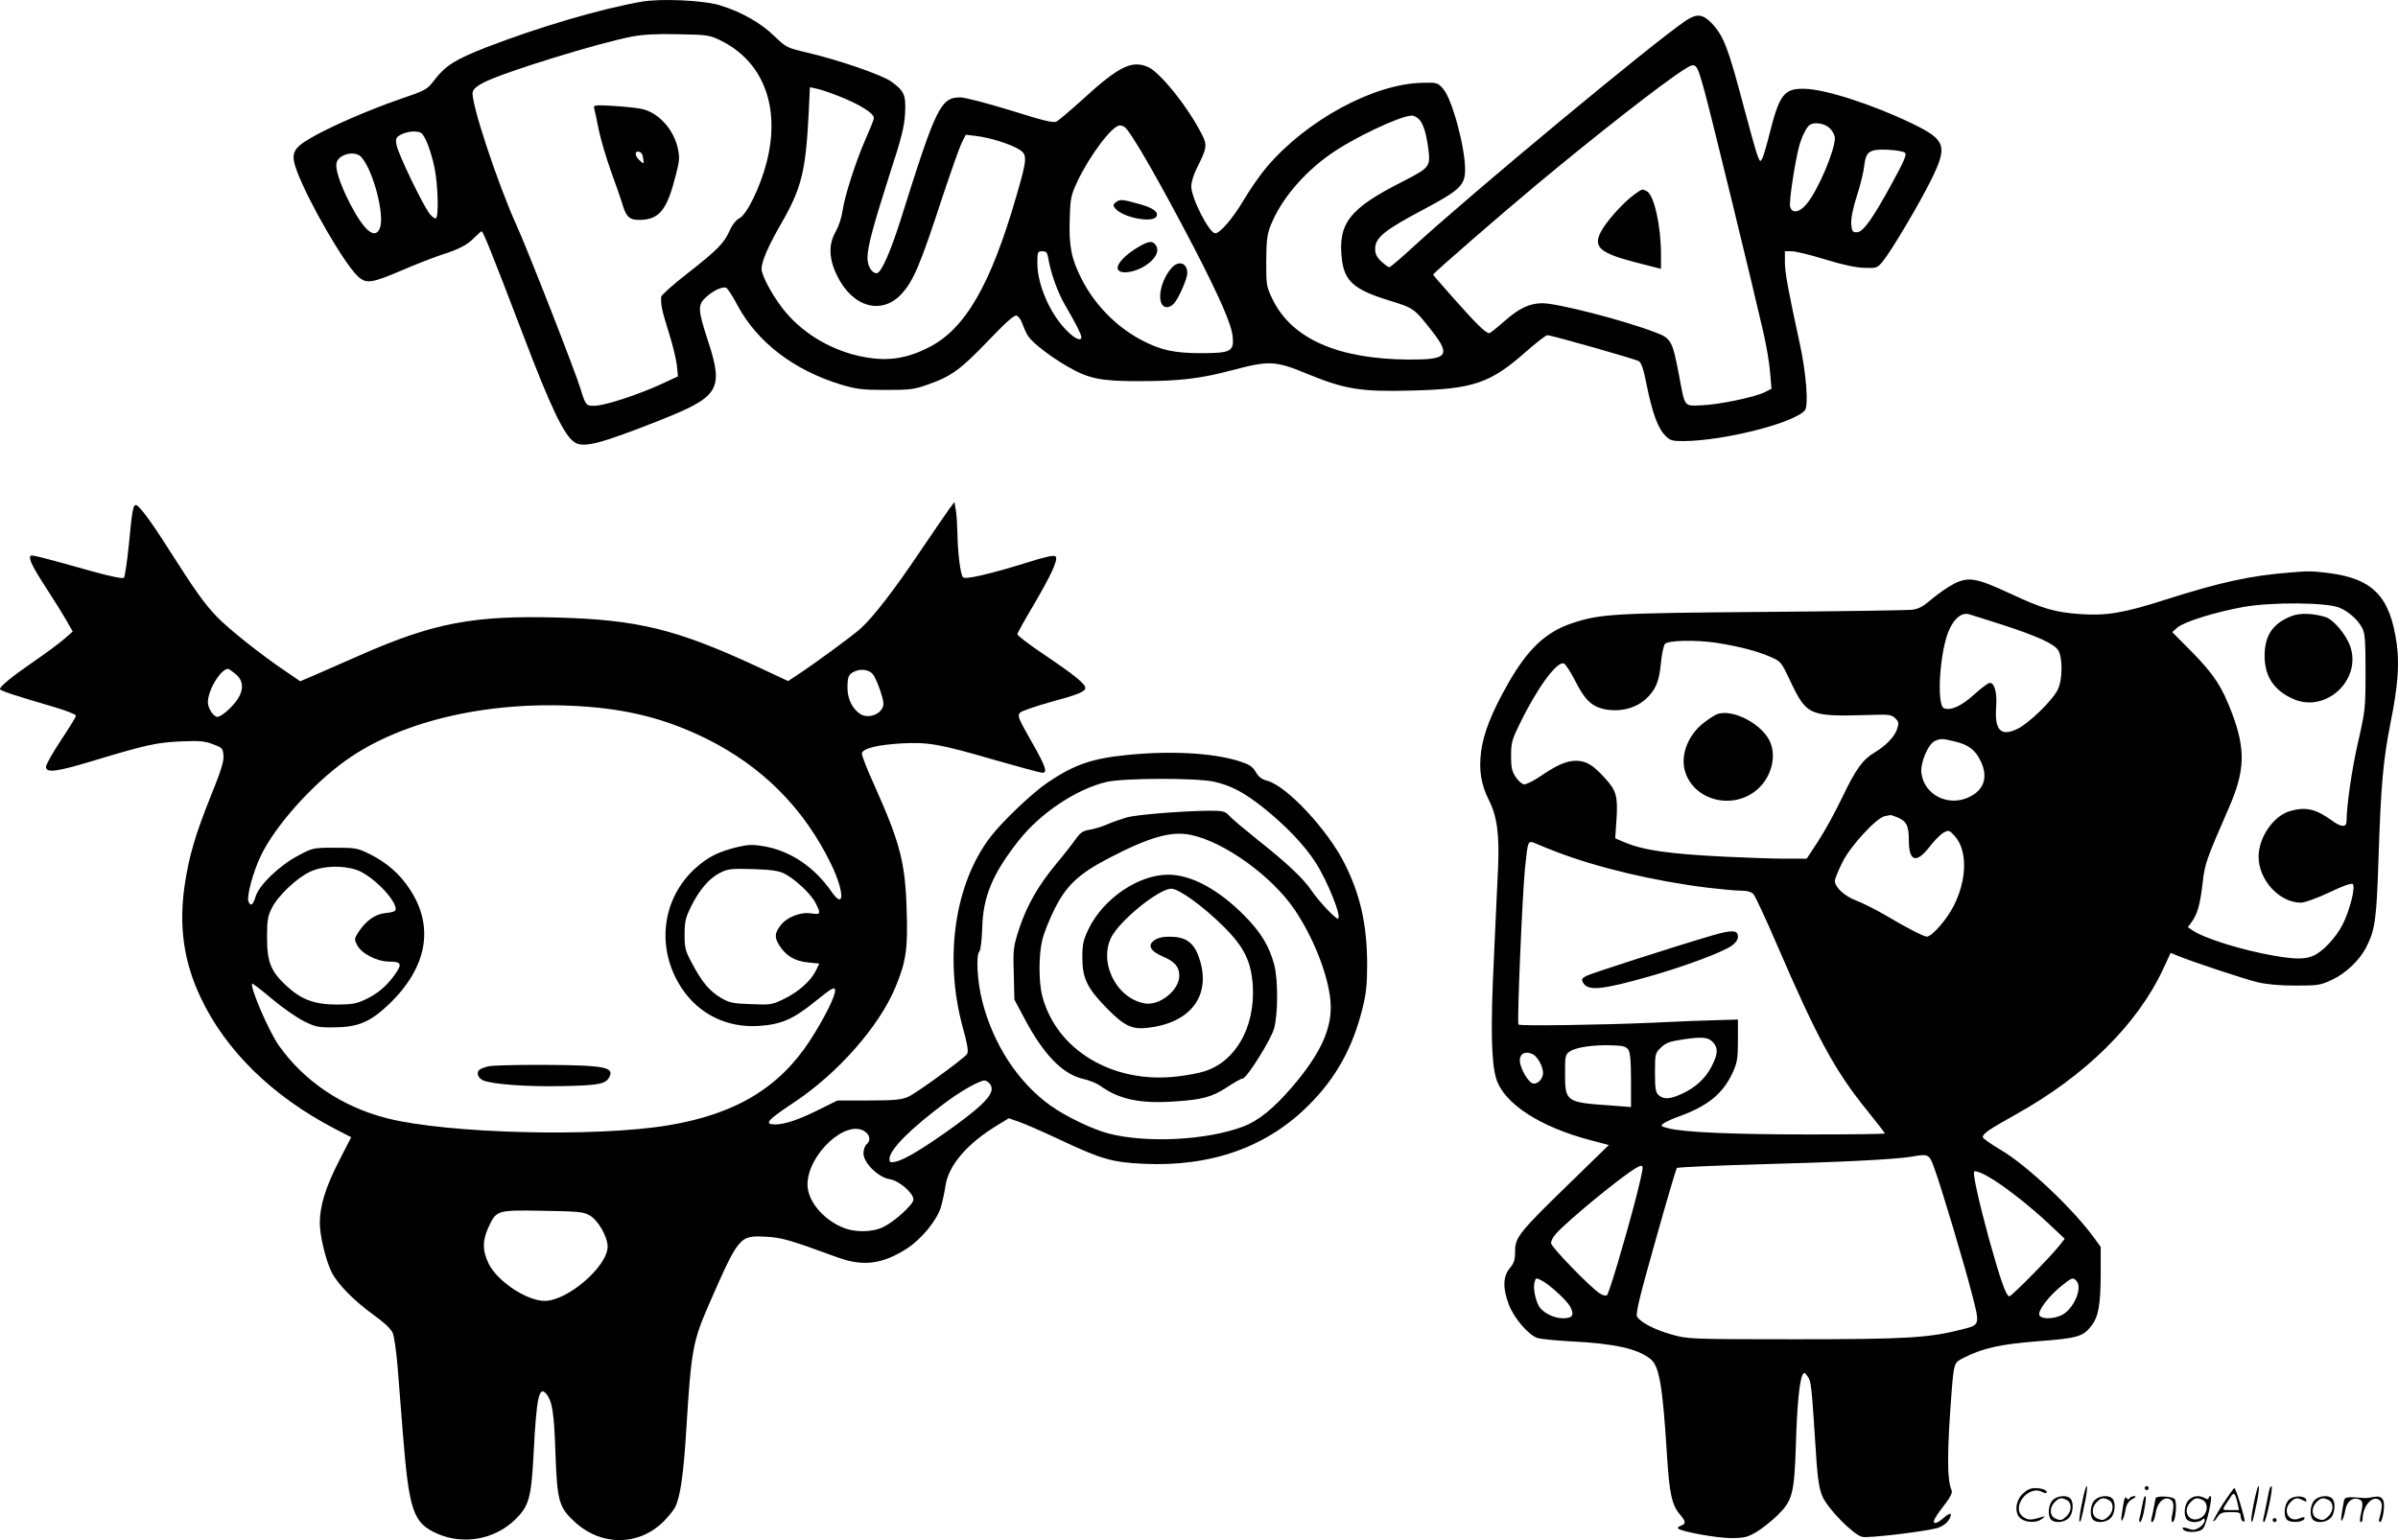
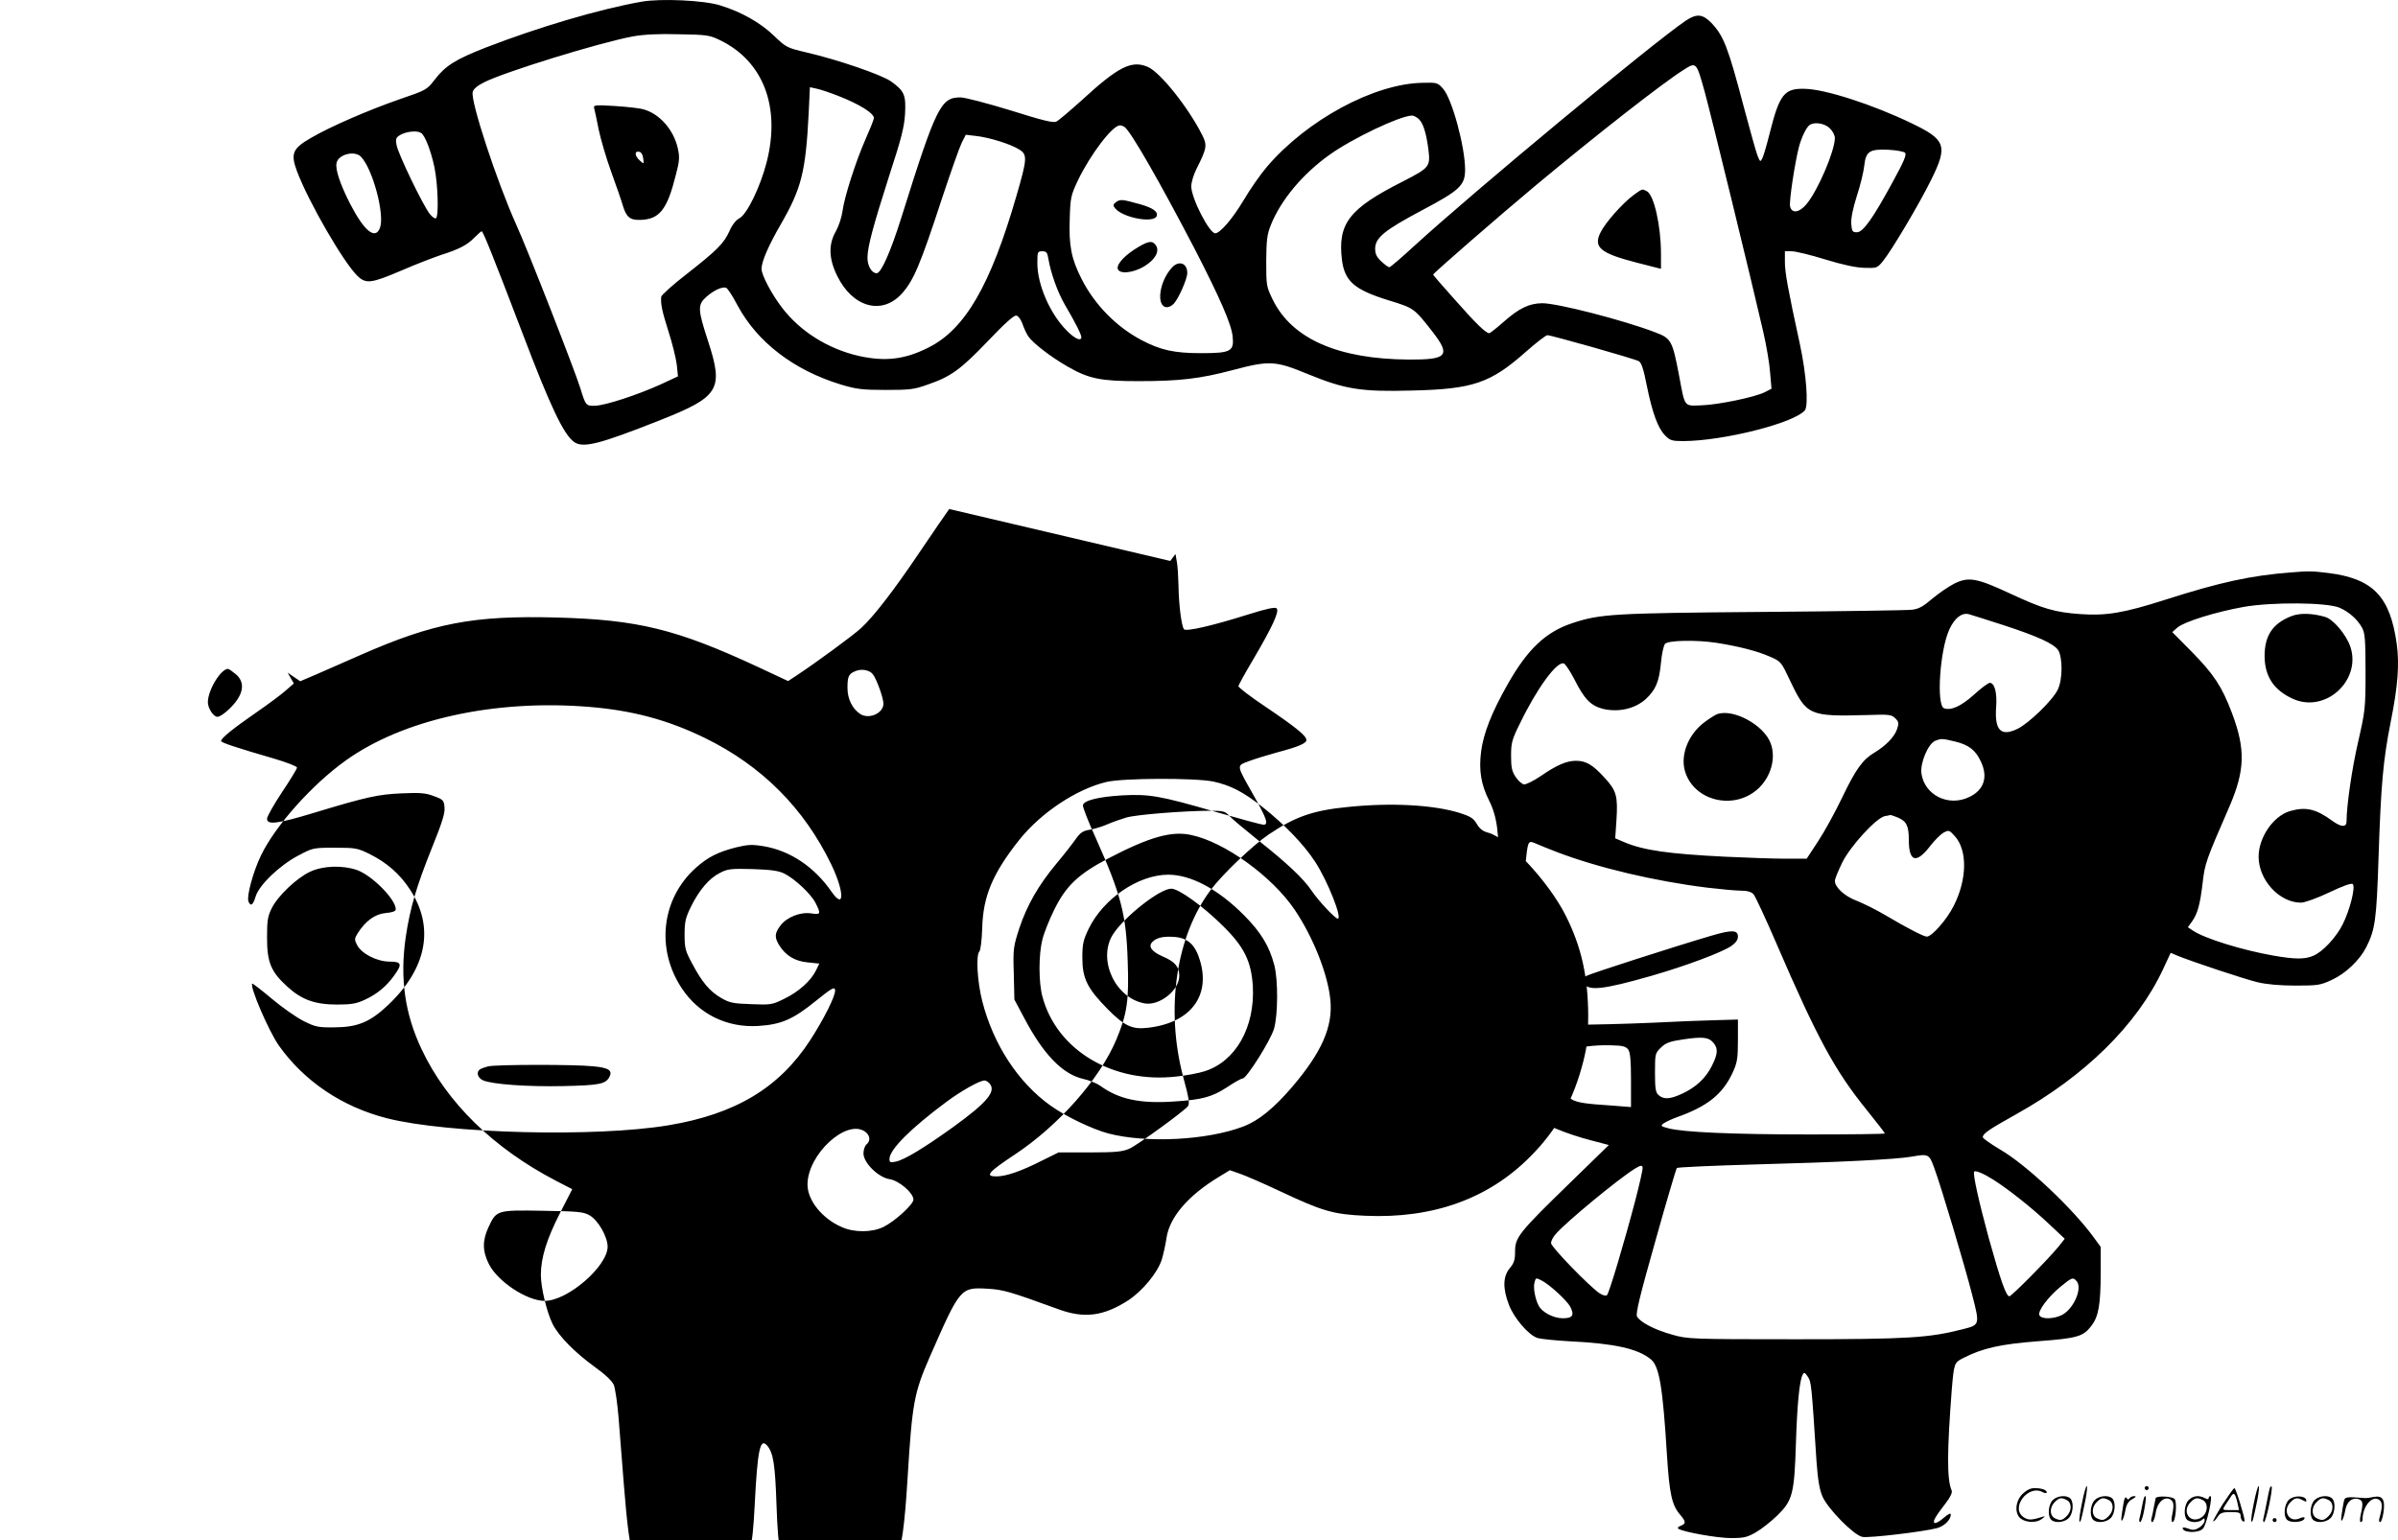
<svg xmlns="http://www.w3.org/2000/svg" version="1.0" viewBox="0 0 1199.739 770.777" preserveAspectRatio="xMidYMid meet">
  <g transform="translate(-1,771.745) scale(0.1,-0.1)" fill="#000000" stroke="none">
-     <path d="M3220 7709 c-210 -37 -515 -127 -781 -230 -150 -59 -200 -90 -254 -160 -39 -51 -43 -53 -175 -98 -158 -55 -347 -137 -443 -193 -94 -54 -104 -79 -71 -168 59 -156 234 -458 303 -524 42 -40 68 -37 218 27 71 31 160 65 198 78 92 29 134 51 169 88 17 17 33 31 36 31 7 0 61 -135 204 -510 140 -369 207 -509 259 -545 45 -31 127 -10 423 107 304 120 326 155 246 400 -51 156 -52 180 -10 218 36 33 82 55 101 47 7 -2 33 -42 57 -88 99 -184 281 -324 517 -396 77 -23 106 -27 223 -27 121 0 143 2 212 27 116 40 164 75 301 218 83 87 130 130 142 127 9 -1 23 -20 30 -40 7 -21 20 -49 29 -63 23 -34 113 -104 199 -153 105 -60 163 -72 352 -72 205 0 309 12 471 55 185 49 214 48 378 -20 186 -76 265 -89 521 -82 304 7 392 37 568 193 52 46 101 84 109 84 19 0 436 -118 457 -130 13 -7 24 -40 40 -122 28 -138 56 -214 92 -250 24 -25 35 -28 91 -28 201 1 554 90 608 154 19 24 7 183 -25 331 -60 276 -75 359 -75 411 l0 54 34 0 c19 0 94 -18 168 -41 88 -27 154 -41 196 -42 61 -2 64 -1 92 33 43 52 184 290 242 408 84 170 73 200 -97 282 -195 94 -432 171 -536 173 -102 3 -126 -28 -174 -218 -15 -60 -32 -119 -38 -130 -10 -19 -11 -18 -23 11 -7 16 -37 124 -68 240 -81 308 -102 361 -164 427 -44 45 -74 47 -128 11 -168 -114 -1057 -852 -1357 -1126 -64 -59 -121 -108 -126 -108 -5 0 -23 13 -40 29 -23 21 -31 38 -31 63 0 56 46 93 240 196 183 97 209 122 210 198 1 112 -65 357 -110 407 -27 31 -31 32 -103 30 -243 -4 -580 -187 -779 -421 -31 -36 -84 -112 -117 -168 -55 -92 -117 -164 -141 -164 -30 0 -120 176 -120 235 0 20 12 59 26 87 52 103 55 119 28 171 -69 137 -208 311 -270 339 -82 36 -148 3 -334 -168 -58 -52 -114 -100 -125 -105 -15 -8 -70 6 -229 56 -118 36 -228 65 -251 65 -98 0 -121 -45 -295 -600 -55 -175 -102 -280 -124 -280 -24 0 -46 36 -46 77 0 55 28 158 111 418 58 177 73 236 77 302 5 95 -3 115 -70 163 -46 33 -267 109 -423 145 -97 23 -102 25 -161 82 -68 66 -163 120 -269 153 -80 26 -299 36 -395 19z m393 -193 c216 -105 303 -333 233 -609 -32 -125 -99 -263 -137 -282 -17 -9 -36 -33 -49 -63 -28 -62 -60 -95 -212 -214 -71 -55 -129 -107 -130 -116 -3 -36 4 -71 37 -175 19 -59 37 -133 41 -165 l6 -58 -88 -41 c-115 -52 -271 -103 -324 -106 -48 -2 -50 1 -75 83 -26 86 -267 703 -323 825 -95 211 -229 617 -217 662 3 15 24 32 56 48 101 52 578 199 744 230 55 10 128 14 232 11 141 -2 155 -5 206 -30z m4926 -259 c31 -112 238 -961 292 -1197 16 -69 32 -162 35 -207 l7 -81 -33 -17 c-49 -25 -232 -63 -317 -66 -90 -3 -82 -13 -113 152 -33 172 -39 183 -118 213 -162 62 -490 146 -566 146 -66 -1 -116 -25 -194 -94 -35 -31 -67 -56 -71 -56 -17 0 -64 45 -170 165 -61 68 -111 126 -111 128 0 7 340 302 515 448 304 253 632 510 740 578 62 39 62 39 104 -112z m-4339 -18 c109 -42 186 -90 182 -114 -2 -11 -21 -58 -42 -105 -48 -109 -106 -289 -115 -360 -4 -30 -19 -75 -33 -100 -38 -65 -36 -138 7 -224 77 -157 223 -197 322 -89 59 65 92 141 204 484 43 129 86 251 97 273 l20 39 51 -6 c65 -7 172 -40 215 -67 43 -26 42 -45 -13 -234 -129 -446 -257 -667 -440 -758 -118 -60 -217 -71 -348 -42 -154 35 -294 123 -384 241 -53 69 -103 164 -103 195 0 36 35 117 97 224 103 179 124 261 139 557 l6 128 32 -7 c17 -3 65 -19 106 -35z m2909 -118 c22 -22 36 -68 47 -148 11 -90 8 -94 -128 -164 -269 -136 -326 -210 -304 -393 14 -107 63 -149 235 -202 126 -39 125 -38 219 -158 91 -118 73 -139 -118 -138 -355 2 -585 103 -682 299 -32 66 -33 71 -33 193 1 105 4 134 23 181 50 125 159 256 294 352 113 81 350 194 411 196 9 1 26 -8 36 -18z m2056 -46 c14 -13 25 -35 25 -48 0 -64 -84 -261 -141 -330 -36 -44 -74 -50 -83 -13 -6 24 24 221 45 301 13 47 37 97 53 107 24 17 77 8 101 -17z m-3529 7 c30 -19 177 -276 352 -612 125 -243 183 -375 189 -436 8 -75 -9 -84 -157 -84 -135 0 -204 15 -300 66 -125 66 -234 177 -299 306 -51 100 -64 166 -59 302 3 104 6 116 40 189 64 133 174 277 211 277 7 0 17 -4 23 -8z m-3519 -30 c20 -13 50 -92 67 -174 17 -84 22 -243 7 -253 -5 -3 -19 7 -31 22 -34 43 -160 304 -166 345 -6 32 -3 38 22 52 31 16 81 21 101 8z m7424 -99 c9 -9 -5 -43 -61 -145 -101 -186 -149 -253 -180 -253 -22 0 -25 5 -28 42 -2 27 8 77 28 140 18 54 34 122 37 151 8 72 26 84 120 80 40 -2 78 -9 84 -15z m-7726 -19 c59 -59 121 -290 96 -357 -23 -61 -78 -17 -148 118 -51 99 -77 177 -69 208 10 42 89 62 121 31z m3440 -511 c12 -72 46 -168 84 -233 49 -83 81 -146 81 -160 0 -22 -33 -8 -73 33 -83 83 -147 229 -147 337 0 57 1 60 25 60 20 0 25 -6 30 -37z M2983 7174 c3 -10 13 -57 22 -104 10 -47 37 -141 62 -210 25 -69 52 -146 59 -171 18 -59 36 -74 89 -72 95 3 133 52 176 224 19 72 20 90 10 135 -21 92 -91 172 -171 194 -19 6 -84 13 -144 17 -103 6 -108 5 -103 -13z m245 -249 c4 -30 4 -30 -17 -11 -26 23 -28 49 -3 44 10 -2 18 -14 20 -33z M8184 6742 c-56 -41 -143 -139 -167 -189 -36 -73 0 -103 178 -149 l125 -32 0 76 c0 140 -35 293 -70 312 -25 13 -21 14 -66 -18z M5595 6707 c-17 -13 -18 -17 -5 -33 40 -47 192 -75 207 -38 8 22 -19 41 -82 59 -90 25 -99 26 -120 12z M5705 6481 c-63 -37 -108 -83 -103 -108 6 -29 77 -23 135 13 52 32 75 73 57 102 -17 26 -35 25 -89 -7z M5873 6378 c-65 -71 -80 -198 -24 -198 10 0 25 8 34 18 24 26 67 124 67 153 0 50 -42 65 -77 27z M4759 5170 c-14 -19 -79 -114 -144 -210 -131 -195 -233 -327 -297 -386 -40 -37 -231 -177 -324 -238 l-41 -27 -154 72 c-405 188 -598 235 -1004 246 -416 11 -616 -27 -980 -187 -77 -34 -177 -78 -221 -97 l-82 -35 -63 43 c-127 85 -295 218 -355 281 -63 66 -107 128 -244 343 -85 134 -145 215 -160 215 -14 0 -19 -26 -35 -195 -9 -88 -20 -164 -25 -169 -6 -6 -68 7 -162 33 -234 66 -300 83 -305 77 -12 -12 10 -57 78 -161 39 -60 85 -134 102 -164 l31 -54 -40 -35 c-21 -19 -88 -69 -149 -111 -117 -81 -175 -128 -175 -142 0 -8 72 -32 268 -89 61 -18 112 -38 112 -44 0 -6 -34 -62 -75 -123 -41 -62 -75 -122 -75 -133 0 -32 51 -26 233 29 267 81 324 93 442 98 91 4 119 2 160 -14 47 -17 50 -21 53 -57 3 -28 -13 -78 -62 -199 -79 -197 -110 -302 -132 -449 -30 -206 -5 -384 80 -563 125 -265 358 -493 668 -655 l85 -44 -62 -121 c-66 -129 -95 -223 -95 -308 0 -64 30 -189 60 -248 31 -60 111 -141 209 -212 53 -38 88 -71 96 -91 7 -17 18 -92 24 -166 6 -74 18 -223 26 -330 32 -399 52 -455 175 -509 130 -56 285 -28 387 71 70 69 81 107 93 336 14 275 27 335 62 295 31 -37 40 -91 47 -299 9 -244 17 -271 102 -348 131 -117 315 -115 438 6 24 24 50 56 58 71 27 54 43 162 58 412 23 371 32 421 110 600 153 349 154 350 289 343 80 -5 109 -13 356 -103 128 -47 225 -35 349 45 70 46 145 136 167 202 8 26 19 75 24 109 15 105 109 214 263 307 l54 33 49 -17 c27 -9 119 -49 204 -89 212 -100 266 -115 425 -122 338 -15 616 85 825 296 134 134 217 284 266 479 19 77 24 119 24 226 -1 197 -34 346 -114 504 -85 168 -288 386 -386 412 -27 7 -44 20 -58 45 -17 28 -32 37 -85 54 -133 41 -343 52 -558 30 -176 -17 -266 -49 -398 -138 -78 -53 -229 -197 -288 -275 -175 -231 -229 -596 -140 -936 29 -106 34 -137 24 -149 -22 -27 -252 -194 -292 -212 -33 -15 -67 -19 -198 -19 l-157 0 -83 -41 c-104 -53 -180 -79 -228 -79 -59 0 -41 21 90 108 220 145 429 381 511 579 53 126 63 195 56 388 -7 236 -33 335 -160 619 -37 81 -66 155 -64 164 5 24 79 42 198 49 134 7 188 -2 467 -83 122 -35 229 -64 238 -64 27 0 17 30 -49 147 -88 156 -87 147 -24 171 29 11 91 30 138 43 110 29 150 46 150 63 0 21 -53 64 -204 166 -75 50 -136 97 -136 103 0 6 34 67 75 136 95 162 131 239 116 254 -7 7 -48 -1 -143 -31 -178 -56 -308 -86 -320 -74 -13 13 -27 127 -28 222 -1 41 -4 93 -8 115 l-7 40 -26 -35z m-3570 -826 c42 -35 42 -84 1 -138 -28 -37 -75 -76 -92 -76 -20 0 -48 43 -48 73 0 61 65 167 101 167 4 0 21 -12 38 -26z m3188 -1 c19 -24 53 -120 53 -147 0 -48 -72 -80 -116 -52 -40 27 -64 75 -64 131 0 58 6 70 40 84 31 13 71 5 87 -16z m-1422 -163 c220 -18 395 -65 582 -156 284 -139 495 -350 632 -633 66 -137 67 -231 1 -136 -85 123 -205 204 -337 227 -60 10 -80 9 -139 -5 -91 -23 -143 -49 -203 -103 -172 -154 -201 -407 -69 -604 85 -128 226 -197 382 -187 114 7 174 33 286 124 82 66 95 73 98 56 4 -26 -54 -142 -125 -252 -155 -238 -373 -369 -708 -425 -363 -61 -1107 -42 -1409 35 -224 57 -414 185 -541 364 -50 71 -147 296 -133 310 1 2 46 -32 98 -76 52 -44 124 -94 160 -112 58 -29 73 -32 150 -31 118 0 181 26 271 111 196 185 235 392 108 582 -50 76 -115 132 -199 174 -61 30 -71 32 -175 32 -109 0 -111 -1 -184 -40 -93 -49 -195 -147 -212 -204 -13 -43 -25 -52 -36 -25 -10 26 24 151 63 231 71 147 254 353 423 474 287 206 744 307 1216 269z m3126 -374 c86 -19 148 -51 245 -127 111 -88 207 -187 264 -275 62 -95 137 -284 113 -284 -13 0 -96 88 -131 140 -41 61 -124 139 -267 252 -66 53 -131 107 -144 122 -22 24 -31 26 -100 26 -132 -1 -364 -19 -416 -34 -27 -8 -70 -23 -95 -34 -25 -11 -64 -23 -88 -27 -35 -6 -47 -14 -71 -48 -16 -23 -59 -78 -96 -122 -89 -107 -146 -206 -185 -322 -30 -93 -32 -103 -28 -228 l3 -130 48 -90 c96 -183 192 -283 296 -307 29 -6 68 -22 85 -34 93 -68 200 -91 371 -79 140 9 187 22 262 70 37 25 73 45 80 45 20 0 140 191 157 249 20 69 21 246 1 320 -25 94 -66 162 -150 247 -130 131 -266 204 -380 204 -149 0 -324 -119 -398 -270 -27 -56 -32 -76 -32 -145 0 -104 24 -153 125 -256 86 -87 125 -105 204 -95 210 24 313 157 260 335 -23 78 -58 112 -122 119 -59 5 -94 -2 -116 -24 -24 -23 -4 -50 55 -75 58 -25 79 -51 79 -95 0 -73 -100 -152 -174 -138 -148 27 -236 221 -158 345 58 90 235 229 292 229 37 0 157 -86 257 -185 108 -106 143 -178 151 -303 11 -206 -86 -377 -242 -426 -28 -9 -91 -21 -139 -26 -319 -37 -601 132 -672 401 -19 71 -19 209 0 284 8 33 35 101 60 151 58 118 121 178 271 256 203 106 315 138 412 117 167 -34 406 -207 519 -374 94 -139 167 -325 179 -453 13 -133 -44 -262 -192 -435 -90 -105 -167 -168 -243 -197 -181 -69 -484 -85 -676 -35 -79 21 -214 85 -290 140 -161 115 -286 306 -341 523 -25 99 -32 230 -14 248 6 6 12 58 14 115 4 161 52 275 186 444 108 135 285 253 435 289 83 20 445 21 536 2z m-4287 -442 c76 -26 196 -147 196 -197 0 -10 -16 -16 -51 -19 -53 -5 -101 -40 -140 -102 -16 -26 -16 -32 -3 -57 22 -44 98 -83 161 -84 63 0 67 -12 24 -71 -38 -53 -85 -92 -146 -120 -40 -19 -67 -24 -137 -24 -113 0 -179 24 -252 91 -81 74 -100 121 -100 244 0 85 3 107 24 148 31 62 125 151 192 182 64 30 160 33 232 9z m2139 -18 c53 -26 134 -102 157 -147 28 -55 26 -60 -20 -53 -54 9 -123 -18 -155 -60 -30 -40 -31 -59 -6 -100 32 -51 78 -79 142 -85 l58 -6 -17 -35 c-25 -51 -86 -106 -158 -141 -61 -30 -67 -31 -166 -27 -91 3 -109 7 -150 31 -57 33 -96 79 -145 172 -34 63 -38 77 -38 145 0 65 5 85 32 140 41 83 91 142 145 169 38 20 56 22 163 19 91 -3 129 -8 158 -22z m1025 -1048 c40 -40 -6 -96 -182 -223 -145 -104 -241 -162 -284 -171 -27 -6 -32 -4 -32 13 0 47 106 153 285 286 74 55 166 107 191 107 5 0 15 -5 22 -12z m-620 -244 c25 -18 29 -46 7 -64 -8 -7 -15 -27 -15 -45 0 -47 74 -120 131 -129 47 -7 119 -69 119 -102 0 -24 -93 -109 -150 -137 -58 -28 -147 -29 -210 0 -98 43 -170 134 -170 212 0 151 195 331 288 265z m-1378 -419 c43 -25 89 -106 90 -156 0 -99 -200 -272 -315 -272 -89 0 -235 97 -279 184 -33 66 -33 118 -2 185 40 85 41 86 271 82 180 -3 203 -5 235 -23z M2454 2381 c-17 -4 -36 -11 -42 -15 -21 -13 -13 -42 14 -55 45 -20 222 -33 403 -29 180 4 211 10 230 46 17 32 -4 46 -81 53 -94 10 -484 9 -524 0z M11475 4853 c-206 -16 -356 -49 -632 -137 -206 -66 -295 -81 -423 -72 -130 9 -190 27 -351 102 -170 79 -209 86 -281 51 -29 -15 -79 -49 -111 -76 -44 -38 -67 -51 -100 -55 -23 -3 -360 -8 -748 -11 -747 -6 -814 -10 -952 -56 -134 -44 -225 -131 -324 -306 -80 -141 -121 -245 -133 -337 -12 -95 0 -165 40 -245 40 -79 52 -171 45 -336 -3 -66 -13 -271 -21 -455 -17 -348 -13 -515 11 -599 38 -126 219 -244 477 -311 l87 -23 -196 -191 c-253 -246 -273 -271 -273 -341 0 -43 -5 -59 -27 -85 -34 -41 -35 -101 -4 -182 26 -68 99 -153 144 -167 18 -5 88 -12 157 -16 228 -11 345 -37 410 -91 42 -36 59 -138 80 -481 12 -188 24 -247 64 -294 32 -37 32 -47 4 -58 -14 -5 -17 -10 -10 -15 27 -16 193 -46 262 -46 65 0 82 4 125 29 28 16 76 54 108 85 75 74 84 107 92 356 6 198 18 320 34 348 7 13 11 11 26 -11 17 -26 18 -35 43 -422 7 -95 15 -143 30 -177 27 -62 156 -193 199 -202 32 -7 308 26 375 44 37 11 68 42 68 68 0 9 -14 2 -36 -17 -19 -17 -40 -29 -45 -25 -11 6 1 28 58 102 22 29 32 51 27 61 -24 55 -23 194 1 506 11 128 12 133 55 155 100 51 186 70 374 85 200 15 228 23 270 78 35 46 45 103 46 258 l0 136 -32 44 c-104 145 -340 368 -472 444 -47 28 -85 55 -86 61 0 18 29 38 165 114 347 193 607 449 737 727 l38 82 33 -14 c73 -30 335 -117 401 -133 46 -11 113 -17 191 -17 111 0 125 2 182 29 68 31 138 98 171 162 45 89 52 137 62 449 12 365 23 487 60 675 37 184 45 293 31 395 -33 238 -119 327 -343 355 -80 10 -100 10 -183 3z m240 -177 c46 -20 90 -58 113 -101 14 -25 17 -61 17 -220 0 -183 -2 -196 -37 -350 -31 -134 -58 -320 -58 -398 0 -31 -27 -30 -72 3 -82 60 -133 71 -212 48 -83 -25 -156 -132 -156 -228 0 -117 104 -230 212 -230 18 0 80 22 141 51 71 34 112 48 118 42 15 -15 -15 -131 -50 -201 -33 -66 -101 -139 -148 -158 -42 -18 -90 -18 -199 1 -154 27 -344 85 -404 126 l-24 16 21 29 c28 40 40 84 53 193 11 97 16 111 134 382 78 181 81 286 13 467 -50 133 -91 195 -201 307 l-98 99 26 23 c34 29 191 78 331 103 142 25 416 23 480 -4z m-1685 -86 c175 -57 255 -94 277 -126 23 -36 23 -149 -2 -198 -25 -53 -145 -169 -201 -196 -84 -41 -116 -7 -107 111 5 70 -8 119 -32 119 -8 0 -44 -27 -80 -60 -64 -57 -114 -80 -149 -67 -39 15 -21 292 27 395 26 56 61 84 96 76 14 -4 91 -28 171 -54z m-1430 -90 c108 -17 202 -41 263 -68 58 -25 58 -26 103 -121 83 -175 95 -180 387 -172 109 4 120 2 139 -16 18 -18 19 -25 9 -55 -13 -38 -56 -83 -113 -117 -59 -35 -94 -84 -161 -224 -35 -73 -89 -172 -121 -220 l-57 -87 -107 0 c-59 0 -195 5 -302 10 -281 14 -407 32 -502 72 l-47 20 6 87 c8 124 1 151 -59 216 -59 65 -93 85 -143 85 -47 0 -96 -21 -176 -76 -37 -25 -75 -44 -85 -42 -10 2 -29 18 -41 37 -19 28 -23 48 -23 106 0 64 4 81 45 163 85 176 185 312 219 299 8 -3 31 -38 51 -76 51 -103 85 -137 148 -152 78 -17 157 2 210 49 51 47 68 88 77 184 4 43 13 84 20 93 15 18 156 21 260 5z m1193 -494 c66 -16 102 -43 128 -101 36 -77 15 -141 -58 -176 -104 -51 -225 9 -240 118 -7 52 34 149 69 163 31 12 34 12 101 -4z m-288 -380 c44 -19 55 -42 55 -113 0 -110 38 -120 108 -28 21 27 50 56 65 65 27 14 29 14 57 -17 64 -71 62 -217 -6 -350 -34 -68 -109 -153 -134 -153 -15 0 -101 44 -205 106 -49 29 -116 62 -147 74 -59 22 -108 67 -108 99 0 10 17 51 37 92 41 83 171 224 213 232 14 2 26 5 28 6 1 0 18 -5 37 -13z m-1705 -173 c204 -78 486 -145 752 -178 67 -8 143 -15 169 -15 31 0 51 -6 62 -18 9 -10 62 -124 117 -252 201 -466 290 -631 449 -827 50 -62 91 -115 91 -118 0 -3 -170 -5 -377 -5 -385 0 -633 11 -707 31 -38 10 -39 12 -22 25 11 7 40 21 65 30 153 54 229 115 279 222 23 50 27 70 27 162 l0 105 -105 -3 c-58 -1 -204 -7 -325 -13 -247 -11 -660 -17 -668 -9 -8 8 20 663 33 785 15 142 13 138 58 119 20 -9 66 -27 102 -41z m783 -955 c23 -28 22 -55 -9 -116 -30 -60 -79 -106 -148 -138 -60 -28 -93 -30 -118 -7 -15 13 -18 32 -18 113 0 94 1 97 30 125 25 24 45 31 113 41 96 14 126 11 150 -18z m-427 -33 c10 -14 14 -54 14 -153 l0 -135 -102 8 c-222 15 -228 19 -228 156 0 94 1 99 25 115 32 21 118 33 209 30 54 -1 71 -6 82 -21z m-475 -25 c23 -13 49 -61 49 -93 0 -30 -31 -60 -53 -51 -20 7 -52 59 -61 97 -11 47 21 70 65 47z m2007 -570 c37 -102 150 -481 188 -629 40 -155 40 -154 -47 -176 -168 -43 -273 -50 -834 -50 -529 0 -542 1 -619 23 -87 24 -160 62 -176 91 -7 15 14 103 92 378 55 197 104 361 107 365 4 4 182 12 396 18 418 11 700 25 780 39 84 15 87 13 113 -59z m-1497 -162 c-54 -206 -130 -461 -141 -472 -5 -5 -21 -2 -37 9 -50 33 -243 232 -243 251 0 11 10 31 23 45 51 60 317 279 397 328 28 17 36 18 38 6 2 -8 -15 -83 -37 -167z m1791 106 c76 -48 192 -140 276 -219 l82 -77 -29 -37 c-52 -64 -237 -251 -248 -251 -16 0 -44 79 -103 291 -51 188 -81 324 -73 333 7 7 46 -9 95 -40z m-2259 -505 c41 -21 127 -101 143 -131 22 -43 12 -58 -37 -58 -46 0 -103 29 -121 63 -17 32 -28 89 -21 115 6 25 7 26 36 11z m2677 -4 c30 -36 -17 -142 -77 -170 -42 -20 -102 -20 -110 1 -8 21 43 90 106 142 57 47 63 49 81 27z M11477 4635 c-95 -36 -137 -97 -137 -200 0 -103 47 -173 144 -216 162 -71 341 94 285 262 -21 61 -85 137 -126 149 -65 19 -126 20 -166 5z M8600 4143 c-8 -3 -34 -19 -57 -36 -83 -59 -126 -162 -104 -245 42 -154 249 -204 370 -89 62 59 87 152 60 224 -34 93 -189 176 -269 146z M8570 3034 c-190 -56 -596 -187 -622 -200 -24 -12 -27 -18 -18 -34 24 -44 94 -37 343 34 173 50 349 116 399 149 22 16 33 31 33 47 0 34 -30 35 -135 4z M10426 194 c-10 -47 -15 -88 -12 -91 5 -6 9 7 30 110 7 37 10 67 6 67 -4 0 -15 -39 -24 -86z M10740 270 c0 -5 5 -10 10 -10 6 0 10 5 10 10 0 6 -4 10 -10 10 -5 0 -10 -4 -10 -10z M11286 194 c-10 -47 -15 -88 -12 -91 5 -6 9 7 30 110 7 37 10 67 6 67 -4 0 -15 -39 -24 -86z M11366 269 c-3 -8 -10 -41 -16 -74 -6 -33 -14 -68 -16 -77 -3 -10 -1 -18 3 -18 10 0 46 171 38 178 -2 3 -7 -1 -9 -9z M10129 241 c-38 -38 -41 -101 -7 -125 29 -20 79 -20 104 0 18 14 18 15 1 10 -53 -17 -69 -17 -92 -2 -69 45 21 166 94 126 12 -6 21 -7 21 -1 0 12 -25 21 -62 21 -19 0 -39 -10 -59 -29z M11130 189 c-28 -45 -49 -83 -47 -85 2 -3 12 7 21 21 14 21 24 25 66 25 43 0 50 -3 50 -19 0 -11 5 -23 10 -26 6 -3 10 -3 10 1 0 20 -44 164 -51 164 -4 0 -30 -37 -59 -81z m75 4 l7 -33 -42 0 c-42 0 -42 0 -28 23 8 12 21 32 29 44 15 25 22 18 34 -34z M10280 210 c-22 -22 -27 -79 -8 -98 19 -19 66 -14 88 8 22 22 27 79 8 98 -19 19 -66 14 -88 -8z m71 0 c25 -14 25 -54 -1 -80 -23 -23 -33 -24 -61 -10 -25 14 -25 54 1 80 23 23 33 24 61 10z M10490 210 c-22 -22 -27 -79 -8 -98 19 -19 66 -14 88 8 22 22 27 79 8 98 -19 19 -66 14 -88 -8z m71 0 c25 -14 25 -54 -1 -80 -23 -23 -33 -24 -61 -10 -25 14 -25 54 1 80 23 23 33 24 61 10z M10636 204 c-3 -16 -8 -47 -11 -69 -8 -51 10 -26 19 27 5 27 15 42 34 53 18 10 22 14 10 15 -9 0 -20 -5 -24 -11 -5 -8 -9 -8 -14 1 -5 8 -10 3 -14 -16z M10737 223 c-2 -4 -7 -26 -11 -48 -4 -22 -9 -48 -12 -57 -3 -10 -1 -18 4 -18 4 0 14 28 20 62 11 58 10 81 -1 61z M10795 220 c-1 -3 -5 -23 -9 -45 -4 -22 -9 -48 -12 -57 -3 -10 -1 -18 4 -18 5 0 13 20 17 45 7 53 44 87 74 68 17 -11 19 -28 8 -80 -4 -18 -3 -33 2 -33 16 0 24 99 11 115 -12 14 -87 18 -95 5z M10960 210 c-22 -22 -27 -79 -8 -98 7 -7 24 -12 38 -12 14 0 31 5 38 12 9 9 12 8 12 -5 0 -9 -12 -24 -26 -34 -21 -13 -32 -15 -55 -6 -16 6 -29 8 -29 3 0 -24 81 -27 102 -2 18 19 50 162 37 162 -5 0 -9 -5 -9 -10 0 -7 -6 -7 -19 0 -30 16 -59 12 -81 -10z m71 0 c29 -16 25 -65 -6 -86 -56 -37 -103 28 -55 76 23 23 33 24 61 10z M11461 211 c-23 -23 -28 -80 -9 -99 19 -19 88 -13 88 9 0 5 -11 4 -24 -2 -54 -25 -89 38 -46 81 23 23 33 24 62 9 16 -9 19 -8 16 3 -8 22 -64 22 -87 -1z M11590 210 c-22 -22 -27 -79 -8 -98 19 -19 66 -14 88 8 22 22 27 79 8 98 -19 19 -66 14 -88 -8z m71 0 c25 -14 25 -54 -1 -80 -23 -23 -33 -24 -61 -10 -25 14 -25 54 1 80 23 23 33 24 61 10z M11736 201 c-3 -14 -8 -44 -11 -66 -8 -51 10 -26 19 27 8 41 35 63 66 53 22 -7 24 -21 11 -77 -5 -22 -5 -38 0 -38 5 0 9 6 9 13 0 68 51 125 85 97 15 -13 15 -35 -1 -92 -3 -10 -1 -18 4 -18 6 0 13 23 17 50 9 63 -5 84 -49 76 -17 -4 -35 -6 -41 -6 -101 8 -104 7 -109 -19z M11380 110 c0 -5 5 -10 10 -10 6 0 10 5 10 10 0 6 -4 10 -10 10 -5 0 -10 -4 -10 -10z" />
+     <path d="M3220 7709 c-210 -37 -515 -127 -781 -230 -150 -59 -200 -90 -254 -160 -39 -51 -43 -53 -175 -98 -158 -55 -347 -137 -443 -193 -94 -54 -104 -79 -71 -168 59 -156 234 -458 303 -524 42 -40 68 -37 218 27 71 31 160 65 198 78 92 29 134 51 169 88 17 17 33 31 36 31 7 0 61 -135 204 -510 140 -369 207 -509 259 -545 45 -31 127 -10 423 107 304 120 326 155 246 400 -51 156 -52 180 -10 218 36 33 82 55 101 47 7 -2 33 -42 57 -88 99 -184 281 -324 517 -396 77 -23 106 -27 223 -27 121 0 143 2 212 27 116 40 164 75 301 218 83 87 130 130 142 127 9 -1 23 -20 30 -40 7 -21 20 -49 29 -63 23 -34 113 -104 199 -153 105 -60 163 -72 352 -72 205 0 309 12 471 55 185 49 214 48 378 -20 186 -76 265 -89 521 -82 304 7 392 37 568 193 52 46 101 84 109 84 19 0 436 -118 457 -130 13 -7 24 -40 40 -122 28 -138 56 -214 92 -250 24 -25 35 -28 91 -28 201 1 554 90 608 154 19 24 7 183 -25 331 -60 276 -75 359 -75 411 l0 54 34 0 c19 0 94 -18 168 -41 88 -27 154 -41 196 -42 61 -2 64 -1 92 33 43 52 184 290 242 408 84 170 73 200 -97 282 -195 94 -432 171 -536 173 -102 3 -126 -28 -174 -218 -15 -60 -32 -119 -38 -130 -10 -19 -11 -18 -23 11 -7 16 -37 124 -68 240 -81 308 -102 361 -164 427 -44 45 -74 47 -128 11 -168 -114 -1057 -852 -1357 -1126 -64 -59 -121 -108 -126 -108 -5 0 -23 13 -40 29 -23 21 -31 38 -31 63 0 56 46 93 240 196 183 97 209 122 210 198 1 112 -65 357 -110 407 -27 31 -31 32 -103 30 -243 -4 -580 -187 -779 -421 -31 -36 -84 -112 -117 -168 -55 -92 -117 -164 -141 -164 -30 0 -120 176 -120 235 0 20 12 59 26 87 52 103 55 119 28 171 -69 137 -208 311 -270 339 -82 36 -148 3 -334 -168 -58 -52 -114 -100 -125 -105 -15 -8 -70 6 -229 56 -118 36 -228 65 -251 65 -98 0 -121 -45 -295 -600 -55 -175 -102 -280 -124 -280 -24 0 -46 36 -46 77 0 55 28 158 111 418 58 177 73 236 77 302 5 95 -3 115 -70 163 -46 33 -267 109 -423 145 -97 23 -102 25 -161 82 -68 66 -163 120 -269 153 -80 26 -299 36 -395 19z m393 -193 c216 -105 303 -333 233 -609 -32 -125 -99 -263 -137 -282 -17 -9 -36 -33 -49 -63 -28 -62 -60 -95 -212 -214 -71 -55 -129 -107 -130 -116 -3 -36 4 -71 37 -175 19 -59 37 -133 41 -165 l6 -58 -88 -41 c-115 -52 -271 -103 -324 -106 -48 -2 -50 1 -75 83 -26 86 -267 703 -323 825 -95 211 -229 617 -217 662 3 15 24 32 56 48 101 52 578 199 744 230 55 10 128 14 232 11 141 -2 155 -5 206 -30z m4926 -259 c31 -112 238 -961 292 -1197 16 -69 32 -162 35 -207 l7 -81 -33 -17 c-49 -25 -232 -63 -317 -66 -90 -3 -82 -13 -113 152 -33 172 -39 183 -118 213 -162 62 -490 146 -566 146 -66 -1 -116 -25 -194 -94 -35 -31 -67 -56 -71 -56 -17 0 -64 45 -170 165 -61 68 -111 126 -111 128 0 7 340 302 515 448 304 253 632 510 740 578 62 39 62 39 104 -112z m-4339 -18 c109 -42 186 -90 182 -114 -2 -11 -21 -58 -42 -105 -48 -109 -106 -289 -115 -360 -4 -30 -19 -75 -33 -100 -38 -65 -36 -138 7 -224 77 -157 223 -197 322 -89 59 65 92 141 204 484 43 129 86 251 97 273 l20 39 51 -6 c65 -7 172 -40 215 -67 43 -26 42 -45 -13 -234 -129 -446 -257 -667 -440 -758 -118 -60 -217 -71 -348 -42 -154 35 -294 123 -384 241 -53 69 -103 164 -103 195 0 36 35 117 97 224 103 179 124 261 139 557 l6 128 32 -7 c17 -3 65 -19 106 -35z m2909 -118 c22 -22 36 -68 47 -148 11 -90 8 -94 -128 -164 -269 -136 -326 -210 -304 -393 14 -107 63 -149 235 -202 126 -39 125 -38 219 -158 91 -118 73 -139 -118 -138 -355 2 -585 103 -682 299 -32 66 -33 71 -33 193 1 105 4 134 23 181 50 125 159 256 294 352 113 81 350 194 411 196 9 1 26 -8 36 -18z m2056 -46 c14 -13 25 -35 25 -48 0 -64 -84 -261 -141 -330 -36 -44 -74 -50 -83 -13 -6 24 24 221 45 301 13 47 37 97 53 107 24 17 77 8 101 -17z m-3529 7 c30 -19 177 -276 352 -612 125 -243 183 -375 189 -436 8 -75 -9 -84 -157 -84 -135 0 -204 15 -300 66 -125 66 -234 177 -299 306 -51 100 -64 166 -59 302 3 104 6 116 40 189 64 133 174 277 211 277 7 0 17 -4 23 -8z m-3519 -30 c20 -13 50 -92 67 -174 17 -84 22 -243 7 -253 -5 -3 -19 7 -31 22 -34 43 -160 304 -166 345 -6 32 -3 38 22 52 31 16 81 21 101 8z m7424 -99 c9 -9 -5 -43 -61 -145 -101 -186 -149 -253 -180 -253 -22 0 -25 5 -28 42 -2 27 8 77 28 140 18 54 34 122 37 151 8 72 26 84 120 80 40 -2 78 -9 84 -15z m-7726 -19 c59 -59 121 -290 96 -357 -23 -61 -78 -17 -148 118 -51 99 -77 177 -69 208 10 42 89 62 121 31z m3440 -511 c12 -72 46 -168 84 -233 49 -83 81 -146 81 -160 0 -22 -33 -8 -73 33 -83 83 -147 229 -147 337 0 57 1 60 25 60 20 0 25 -6 30 -37z M2983 7174 c3 -10 13 -57 22 -104 10 -47 37 -141 62 -210 25 -69 52 -146 59 -171 18 -59 36 -74 89 -72 95 3 133 52 176 224 19 72 20 90 10 135 -21 92 -91 172 -171 194 -19 6 -84 13 -144 17 -103 6 -108 5 -103 -13z m245 -249 c4 -30 4 -30 -17 -11 -26 23 -28 49 -3 44 10 -2 18 -14 20 -33z M8184 6742 c-56 -41 -143 -139 -167 -189 -36 -73 0 -103 178 -149 l125 -32 0 76 c0 140 -35 293 -70 312 -25 13 -21 14 -66 -18z M5595 6707 c-17 -13 -18 -17 -5 -33 40 -47 192 -75 207 -38 8 22 -19 41 -82 59 -90 25 -99 26 -120 12z M5705 6481 c-63 -37 -108 -83 -103 -108 6 -29 77 -23 135 13 52 32 75 73 57 102 -17 26 -35 25 -89 -7z M5873 6378 c-65 -71 -80 -198 -24 -198 10 0 25 8 34 18 24 26 67 124 67 153 0 50 -42 65 -77 27z M4759 5170 c-14 -19 -79 -114 -144 -210 -131 -195 -233 -327 -297 -386 -40 -37 -231 -177 -324 -238 l-41 -27 -154 72 c-405 188 -598 235 -1004 246 -416 11 -616 -27 -980 -187 -77 -34 -177 -78 -221 -97 l-82 -35 -63 43 l31 -54 -40 -35 c-21 -19 -88 -69 -149 -111 -117 -81 -175 -128 -175 -142 0 -8 72 -32 268 -89 61 -18 112 -38 112 -44 0 -6 -34 -62 -75 -123 -41 -62 -75 -122 -75 -133 0 -32 51 -26 233 29 267 81 324 93 442 98 91 4 119 2 160 -14 47 -17 50 -21 53 -57 3 -28 -13 -78 -62 -199 -79 -197 -110 -302 -132 -449 -30 -206 -5 -384 80 -563 125 -265 358 -493 668 -655 l85 -44 -62 -121 c-66 -129 -95 -223 -95 -308 0 -64 30 -189 60 -248 31 -60 111 -141 209 -212 53 -38 88 -71 96 -91 7 -17 18 -92 24 -166 6 -74 18 -223 26 -330 32 -399 52 -455 175 -509 130 -56 285 -28 387 71 70 69 81 107 93 336 14 275 27 335 62 295 31 -37 40 -91 47 -299 9 -244 17 -271 102 -348 131 -117 315 -115 438 6 24 24 50 56 58 71 27 54 43 162 58 412 23 371 32 421 110 600 153 349 154 350 289 343 80 -5 109 -13 356 -103 128 -47 225 -35 349 45 70 46 145 136 167 202 8 26 19 75 24 109 15 105 109 214 263 307 l54 33 49 -17 c27 -9 119 -49 204 -89 212 -100 266 -115 425 -122 338 -15 616 85 825 296 134 134 217 284 266 479 19 77 24 119 24 226 -1 197 -34 346 -114 504 -85 168 -288 386 -386 412 -27 7 -44 20 -58 45 -17 28 -32 37 -85 54 -133 41 -343 52 -558 30 -176 -17 -266 -49 -398 -138 -78 -53 -229 -197 -288 -275 -175 -231 -229 -596 -140 -936 29 -106 34 -137 24 -149 -22 -27 -252 -194 -292 -212 -33 -15 -67 -19 -198 -19 l-157 0 -83 -41 c-104 -53 -180 -79 -228 -79 -59 0 -41 21 90 108 220 145 429 381 511 579 53 126 63 195 56 388 -7 236 -33 335 -160 619 -37 81 -66 155 -64 164 5 24 79 42 198 49 134 7 188 -2 467 -83 122 -35 229 -64 238 -64 27 0 17 30 -49 147 -88 156 -87 147 -24 171 29 11 91 30 138 43 110 29 150 46 150 63 0 21 -53 64 -204 166 -75 50 -136 97 -136 103 0 6 34 67 75 136 95 162 131 239 116 254 -7 7 -48 -1 -143 -31 -178 -56 -308 -86 -320 -74 -13 13 -27 127 -28 222 -1 41 -4 93 -8 115 l-7 40 -26 -35z m-3570 -826 c42 -35 42 -84 1 -138 -28 -37 -75 -76 -92 -76 -20 0 -48 43 -48 73 0 61 65 167 101 167 4 0 21 -12 38 -26z m3188 -1 c19 -24 53 -120 53 -147 0 -48 -72 -80 -116 -52 -40 27 -64 75 -64 131 0 58 6 70 40 84 31 13 71 5 87 -16z m-1422 -163 c220 -18 395 -65 582 -156 284 -139 495 -350 632 -633 66 -137 67 -231 1 -136 -85 123 -205 204 -337 227 -60 10 -80 9 -139 -5 -91 -23 -143 -49 -203 -103 -172 -154 -201 -407 -69 -604 85 -128 226 -197 382 -187 114 7 174 33 286 124 82 66 95 73 98 56 4 -26 -54 -142 -125 -252 -155 -238 -373 -369 -708 -425 -363 -61 -1107 -42 -1409 35 -224 57 -414 185 -541 364 -50 71 -147 296 -133 310 1 2 46 -32 98 -76 52 -44 124 -94 160 -112 58 -29 73 -32 150 -31 118 0 181 26 271 111 196 185 235 392 108 582 -50 76 -115 132 -199 174 -61 30 -71 32 -175 32 -109 0 -111 -1 -184 -40 -93 -49 -195 -147 -212 -204 -13 -43 -25 -52 -36 -25 -10 26 24 151 63 231 71 147 254 353 423 474 287 206 744 307 1216 269z m3126 -374 c86 -19 148 -51 245 -127 111 -88 207 -187 264 -275 62 -95 137 -284 113 -284 -13 0 -96 88 -131 140 -41 61 -124 139 -267 252 -66 53 -131 107 -144 122 -22 24 -31 26 -100 26 -132 -1 -364 -19 -416 -34 -27 -8 -70 -23 -95 -34 -25 -11 -64 -23 -88 -27 -35 -6 -47 -14 -71 -48 -16 -23 -59 -78 -96 -122 -89 -107 -146 -206 -185 -322 -30 -93 -32 -103 -28 -228 l3 -130 48 -90 c96 -183 192 -283 296 -307 29 -6 68 -22 85 -34 93 -68 200 -91 371 -79 140 9 187 22 262 70 37 25 73 45 80 45 20 0 140 191 157 249 20 69 21 246 1 320 -25 94 -66 162 -150 247 -130 131 -266 204 -380 204 -149 0 -324 -119 -398 -270 -27 -56 -32 -76 -32 -145 0 -104 24 -153 125 -256 86 -87 125 -105 204 -95 210 24 313 157 260 335 -23 78 -58 112 -122 119 -59 5 -94 -2 -116 -24 -24 -23 -4 -50 55 -75 58 -25 79 -51 79 -95 0 -73 -100 -152 -174 -138 -148 27 -236 221 -158 345 58 90 235 229 292 229 37 0 157 -86 257 -185 108 -106 143 -178 151 -303 11 -206 -86 -377 -242 -426 -28 -9 -91 -21 -139 -26 -319 -37 -601 132 -672 401 -19 71 -19 209 0 284 8 33 35 101 60 151 58 118 121 178 271 256 203 106 315 138 412 117 167 -34 406 -207 519 -374 94 -139 167 -325 179 -453 13 -133 -44 -262 -192 -435 -90 -105 -167 -168 -243 -197 -181 -69 -484 -85 -676 -35 -79 21 -214 85 -290 140 -161 115 -286 306 -341 523 -25 99 -32 230 -14 248 6 6 12 58 14 115 4 161 52 275 186 444 108 135 285 253 435 289 83 20 445 21 536 2z m-4287 -442 c76 -26 196 -147 196 -197 0 -10 -16 -16 -51 -19 -53 -5 -101 -40 -140 -102 -16 -26 -16 -32 -3 -57 22 -44 98 -83 161 -84 63 0 67 -12 24 -71 -38 -53 -85 -92 -146 -120 -40 -19 -67 -24 -137 -24 -113 0 -179 24 -252 91 -81 74 -100 121 -100 244 0 85 3 107 24 148 31 62 125 151 192 182 64 30 160 33 232 9z m2139 -18 c53 -26 134 -102 157 -147 28 -55 26 -60 -20 -53 -54 9 -123 -18 -155 -60 -30 -40 -31 -59 -6 -100 32 -51 78 -79 142 -85 l58 -6 -17 -35 c-25 -51 -86 -106 -158 -141 -61 -30 -67 -31 -166 -27 -91 3 -109 7 -150 31 -57 33 -96 79 -145 172 -34 63 -38 77 -38 145 0 65 5 85 32 140 41 83 91 142 145 169 38 20 56 22 163 19 91 -3 129 -8 158 -22z m1025 -1048 c40 -40 -6 -96 -182 -223 -145 -104 -241 -162 -284 -171 -27 -6 -32 -4 -32 13 0 47 106 153 285 286 74 55 166 107 191 107 5 0 15 -5 22 -12z m-620 -244 c25 -18 29 -46 7 -64 -8 -7 -15 -27 -15 -45 0 -47 74 -120 131 -129 47 -7 119 -69 119 -102 0 -24 -93 -109 -150 -137 -58 -28 -147 -29 -210 0 -98 43 -170 134 -170 212 0 151 195 331 288 265z m-1378 -419 c43 -25 89 -106 90 -156 0 -99 -200 -272 -315 -272 -89 0 -235 97 -279 184 -33 66 -33 118 -2 185 40 85 41 86 271 82 180 -3 203 -5 235 -23z M2454 2381 c-17 -4 -36 -11 -42 -15 -21 -13 -13 -42 14 -55 45 -20 222 -33 403 -29 180 4 211 10 230 46 17 32 -4 46 -81 53 -94 10 -484 9 -524 0z M11475 4853 c-206 -16 -356 -49 -632 -137 -206 -66 -295 -81 -423 -72 -130 9 -190 27 -351 102 -170 79 -209 86 -281 51 -29 -15 -79 -49 -111 -76 -44 -38 -67 -51 -100 -55 -23 -3 -360 -8 -748 -11 -747 -6 -814 -10 -952 -56 -134 -44 -225 -131 -324 -306 -80 -141 -121 -245 -133 -337 -12 -95 0 -165 40 -245 40 -79 52 -171 45 -336 -3 -66 -13 -271 -21 -455 -17 -348 -13 -515 11 -599 38 -126 219 -244 477 -311 l87 -23 -196 -191 c-253 -246 -273 -271 -273 -341 0 -43 -5 -59 -27 -85 -34 -41 -35 -101 -4 -182 26 -68 99 -153 144 -167 18 -5 88 -12 157 -16 228 -11 345 -37 410 -91 42 -36 59 -138 80 -481 12 -188 24 -247 64 -294 32 -37 32 -47 4 -58 -14 -5 -17 -10 -10 -15 27 -16 193 -46 262 -46 65 0 82 4 125 29 28 16 76 54 108 85 75 74 84 107 92 356 6 198 18 320 34 348 7 13 11 11 26 -11 17 -26 18 -35 43 -422 7 -95 15 -143 30 -177 27 -62 156 -193 199 -202 32 -7 308 26 375 44 37 11 68 42 68 68 0 9 -14 2 -36 -17 -19 -17 -40 -29 -45 -25 -11 6 1 28 58 102 22 29 32 51 27 61 -24 55 -23 194 1 506 11 128 12 133 55 155 100 51 186 70 374 85 200 15 228 23 270 78 35 46 45 103 46 258 l0 136 -32 44 c-104 145 -340 368 -472 444 -47 28 -85 55 -86 61 0 18 29 38 165 114 347 193 607 449 737 727 l38 82 33 -14 c73 -30 335 -117 401 -133 46 -11 113 -17 191 -17 111 0 125 2 182 29 68 31 138 98 171 162 45 89 52 137 62 449 12 365 23 487 60 675 37 184 45 293 31 395 -33 238 -119 327 -343 355 -80 10 -100 10 -183 3z m240 -177 c46 -20 90 -58 113 -101 14 -25 17 -61 17 -220 0 -183 -2 -196 -37 -350 -31 -134 -58 -320 -58 -398 0 -31 -27 -30 -72 3 -82 60 -133 71 -212 48 -83 -25 -156 -132 -156 -228 0 -117 104 -230 212 -230 18 0 80 22 141 51 71 34 112 48 118 42 15 -15 -15 -131 -50 -201 -33 -66 -101 -139 -148 -158 -42 -18 -90 -18 -199 1 -154 27 -344 85 -404 126 l-24 16 21 29 c28 40 40 84 53 193 11 97 16 111 134 382 78 181 81 286 13 467 -50 133 -91 195 -201 307 l-98 99 26 23 c34 29 191 78 331 103 142 25 416 23 480 -4z m-1685 -86 c175 -57 255 -94 277 -126 23 -36 23 -149 -2 -198 -25 -53 -145 -169 -201 -196 -84 -41 -116 -7 -107 111 5 70 -8 119 -32 119 -8 0 -44 -27 -80 -60 -64 -57 -114 -80 -149 -67 -39 15 -21 292 27 395 26 56 61 84 96 76 14 -4 91 -28 171 -54z m-1430 -90 c108 -17 202 -41 263 -68 58 -25 58 -26 103 -121 83 -175 95 -180 387 -172 109 4 120 2 139 -16 18 -18 19 -25 9 -55 -13 -38 -56 -83 -113 -117 -59 -35 -94 -84 -161 -224 -35 -73 -89 -172 -121 -220 l-57 -87 -107 0 c-59 0 -195 5 -302 10 -281 14 -407 32 -502 72 l-47 20 6 87 c8 124 1 151 -59 216 -59 65 -93 85 -143 85 -47 0 -96 -21 -176 -76 -37 -25 -75 -44 -85 -42 -10 2 -29 18 -41 37 -19 28 -23 48 -23 106 0 64 4 81 45 163 85 176 185 312 219 299 8 -3 31 -38 51 -76 51 -103 85 -137 148 -152 78 -17 157 2 210 49 51 47 68 88 77 184 4 43 13 84 20 93 15 18 156 21 260 5z m1193 -494 c66 -16 102 -43 128 -101 36 -77 15 -141 -58 -176 -104 -51 -225 9 -240 118 -7 52 34 149 69 163 31 12 34 12 101 -4z m-288 -380 c44 -19 55 -42 55 -113 0 -110 38 -120 108 -28 21 27 50 56 65 65 27 14 29 14 57 -17 64 -71 62 -217 -6 -350 -34 -68 -109 -153 -134 -153 -15 0 -101 44 -205 106 -49 29 -116 62 -147 74 -59 22 -108 67 -108 99 0 10 17 51 37 92 41 83 171 224 213 232 14 2 26 5 28 6 1 0 18 -5 37 -13z m-1705 -173 c204 -78 486 -145 752 -178 67 -8 143 -15 169 -15 31 0 51 -6 62 -18 9 -10 62 -124 117 -252 201 -466 290 -631 449 -827 50 -62 91 -115 91 -118 0 -3 -170 -5 -377 -5 -385 0 -633 11 -707 31 -38 10 -39 12 -22 25 11 7 40 21 65 30 153 54 229 115 279 222 23 50 27 70 27 162 l0 105 -105 -3 c-58 -1 -204 -7 -325 -13 -247 -11 -660 -17 -668 -9 -8 8 20 663 33 785 15 142 13 138 58 119 20 -9 66 -27 102 -41z m783 -955 c23 -28 22 -55 -9 -116 -30 -60 -79 -106 -148 -138 -60 -28 -93 -30 -118 -7 -15 13 -18 32 -18 113 0 94 1 97 30 125 25 24 45 31 113 41 96 14 126 11 150 -18z m-427 -33 c10 -14 14 -54 14 -153 l0 -135 -102 8 c-222 15 -228 19 -228 156 0 94 1 99 25 115 32 21 118 33 209 30 54 -1 71 -6 82 -21z m-475 -25 c23 -13 49 -61 49 -93 0 -30 -31 -60 -53 -51 -20 7 -52 59 -61 97 -11 47 21 70 65 47z m2007 -570 c37 -102 150 -481 188 -629 40 -155 40 -154 -47 -176 -168 -43 -273 -50 -834 -50 -529 0 -542 1 -619 23 -87 24 -160 62 -176 91 -7 15 14 103 92 378 55 197 104 361 107 365 4 4 182 12 396 18 418 11 700 25 780 39 84 15 87 13 113 -59z m-1497 -162 c-54 -206 -130 -461 -141 -472 -5 -5 -21 -2 -37 9 -50 33 -243 232 -243 251 0 11 10 31 23 45 51 60 317 279 397 328 28 17 36 18 38 6 2 -8 -15 -83 -37 -167z m1791 106 c76 -48 192 -140 276 -219 l82 -77 -29 -37 c-52 -64 -237 -251 -248 -251 -16 0 -44 79 -103 291 -51 188 -81 324 -73 333 7 7 46 -9 95 -40z m-2259 -505 c41 -21 127 -101 143 -131 22 -43 12 -58 -37 -58 -46 0 -103 29 -121 63 -17 32 -28 89 -21 115 6 25 7 26 36 11z m2677 -4 c30 -36 -17 -142 -77 -170 -42 -20 -102 -20 -110 1 -8 21 43 90 106 142 57 47 63 49 81 27z M11477 4635 c-95 -36 -137 -97 -137 -200 0 -103 47 -173 144 -216 162 -71 341 94 285 262 -21 61 -85 137 -126 149 -65 19 -126 20 -166 5z M8600 4143 c-8 -3 -34 -19 -57 -36 -83 -59 -126 -162 -104 -245 42 -154 249 -204 370 -89 62 59 87 152 60 224 -34 93 -189 176 -269 146z M8570 3034 c-190 -56 -596 -187 -622 -200 -24 -12 -27 -18 -18 -34 24 -44 94 -37 343 34 173 50 349 116 399 149 22 16 33 31 33 47 0 34 -30 35 -135 4z M10426 194 c-10 -47 -15 -88 -12 -91 5 -6 9 7 30 110 7 37 10 67 6 67 -4 0 -15 -39 -24 -86z M10740 270 c0 -5 5 -10 10 -10 6 0 10 5 10 10 0 6 -4 10 -10 10 -5 0 -10 -4 -10 -10z M11286 194 c-10 -47 -15 -88 -12 -91 5 -6 9 7 30 110 7 37 10 67 6 67 -4 0 -15 -39 -24 -86z M11366 269 c-3 -8 -10 -41 -16 -74 -6 -33 -14 -68 -16 -77 -3 -10 -1 -18 3 -18 10 0 46 171 38 178 -2 3 -7 -1 -9 -9z M10129 241 c-38 -38 -41 -101 -7 -125 29 -20 79 -20 104 0 18 14 18 15 1 10 -53 -17 -69 -17 -92 -2 -69 45 21 166 94 126 12 -6 21 -7 21 -1 0 12 -25 21 -62 21 -19 0 -39 -10 -59 -29z M11130 189 c-28 -45 -49 -83 -47 -85 2 -3 12 7 21 21 14 21 24 25 66 25 43 0 50 -3 50 -19 0 -11 5 -23 10 -26 6 -3 10 -3 10 1 0 20 -44 164 -51 164 -4 0 -30 -37 -59 -81z m75 4 l7 -33 -42 0 c-42 0 -42 0 -28 23 8 12 21 32 29 44 15 25 22 18 34 -34z M10280 210 c-22 -22 -27 -79 -8 -98 19 -19 66 -14 88 8 22 22 27 79 8 98 -19 19 -66 14 -88 -8z m71 0 c25 -14 25 -54 -1 -80 -23 -23 -33 -24 -61 -10 -25 14 -25 54 1 80 23 23 33 24 61 10z M10490 210 c-22 -22 -27 -79 -8 -98 19 -19 66 -14 88 8 22 22 27 79 8 98 -19 19 -66 14 -88 -8z m71 0 c25 -14 25 -54 -1 -80 -23 -23 -33 -24 -61 -10 -25 14 -25 54 1 80 23 23 33 24 61 10z M10636 204 c-3 -16 -8 -47 -11 -69 -8 -51 10 -26 19 27 5 27 15 42 34 53 18 10 22 14 10 15 -9 0 -20 -5 -24 -11 -5 -8 -9 -8 -14 1 -5 8 -10 3 -14 -16z M10737 223 c-2 -4 -7 -26 -11 -48 -4 -22 -9 -48 -12 -57 -3 -10 -1 -18 4 -18 4 0 14 28 20 62 11 58 10 81 -1 61z M10795 220 c-1 -3 -5 -23 -9 -45 -4 -22 -9 -48 -12 -57 -3 -10 -1 -18 4 -18 5 0 13 20 17 45 7 53 44 87 74 68 17 -11 19 -28 8 -80 -4 -18 -3 -33 2 -33 16 0 24 99 11 115 -12 14 -87 18 -95 5z M10960 210 c-22 -22 -27 -79 -8 -98 7 -7 24 -12 38 -12 14 0 31 5 38 12 9 9 12 8 12 -5 0 -9 -12 -24 -26 -34 -21 -13 -32 -15 -55 -6 -16 6 -29 8 -29 3 0 -24 81 -27 102 -2 18 19 50 162 37 162 -5 0 -9 -5 -9 -10 0 -7 -6 -7 -19 0 -30 16 -59 12 -81 -10z m71 0 c29 -16 25 -65 -6 -86 -56 -37 -103 28 -55 76 23 23 33 24 61 10z M11461 211 c-23 -23 -28 -80 -9 -99 19 -19 88 -13 88 9 0 5 -11 4 -24 -2 -54 -25 -89 38 -46 81 23 23 33 24 62 9 16 -9 19 -8 16 3 -8 22 -64 22 -87 -1z M11590 210 c-22 -22 -27 -79 -8 -98 19 -19 66 -14 88 8 22 22 27 79 8 98 -19 19 -66 14 -88 -8z m71 0 c25 -14 25 -54 -1 -80 -23 -23 -33 -24 -61 -10 -25 14 -25 54 1 80 23 23 33 24 61 10z M11736 201 c-3 -14 -8 -44 -11 -66 -8 -51 10 -26 19 27 8 41 35 63 66 53 22 -7 24 -21 11 -77 -5 -22 -5 -38 0 -38 5 0 9 6 9 13 0 68 51 125 85 97 15 -13 15 -35 -1 -92 -3 -10 -1 -18 4 -18 6 0 13 23 17 50 9 63 -5 84 -49 76 -17 -4 -35 -6 -41 -6 -101 8 -104 7 -109 -19z M11380 110 c0 -5 5 -10 10 -10 6 0 10 5 10 10 0 6 -4 10 -10 10 -5 0 -10 -4 -10 -10z" />
  </g>
</svg>